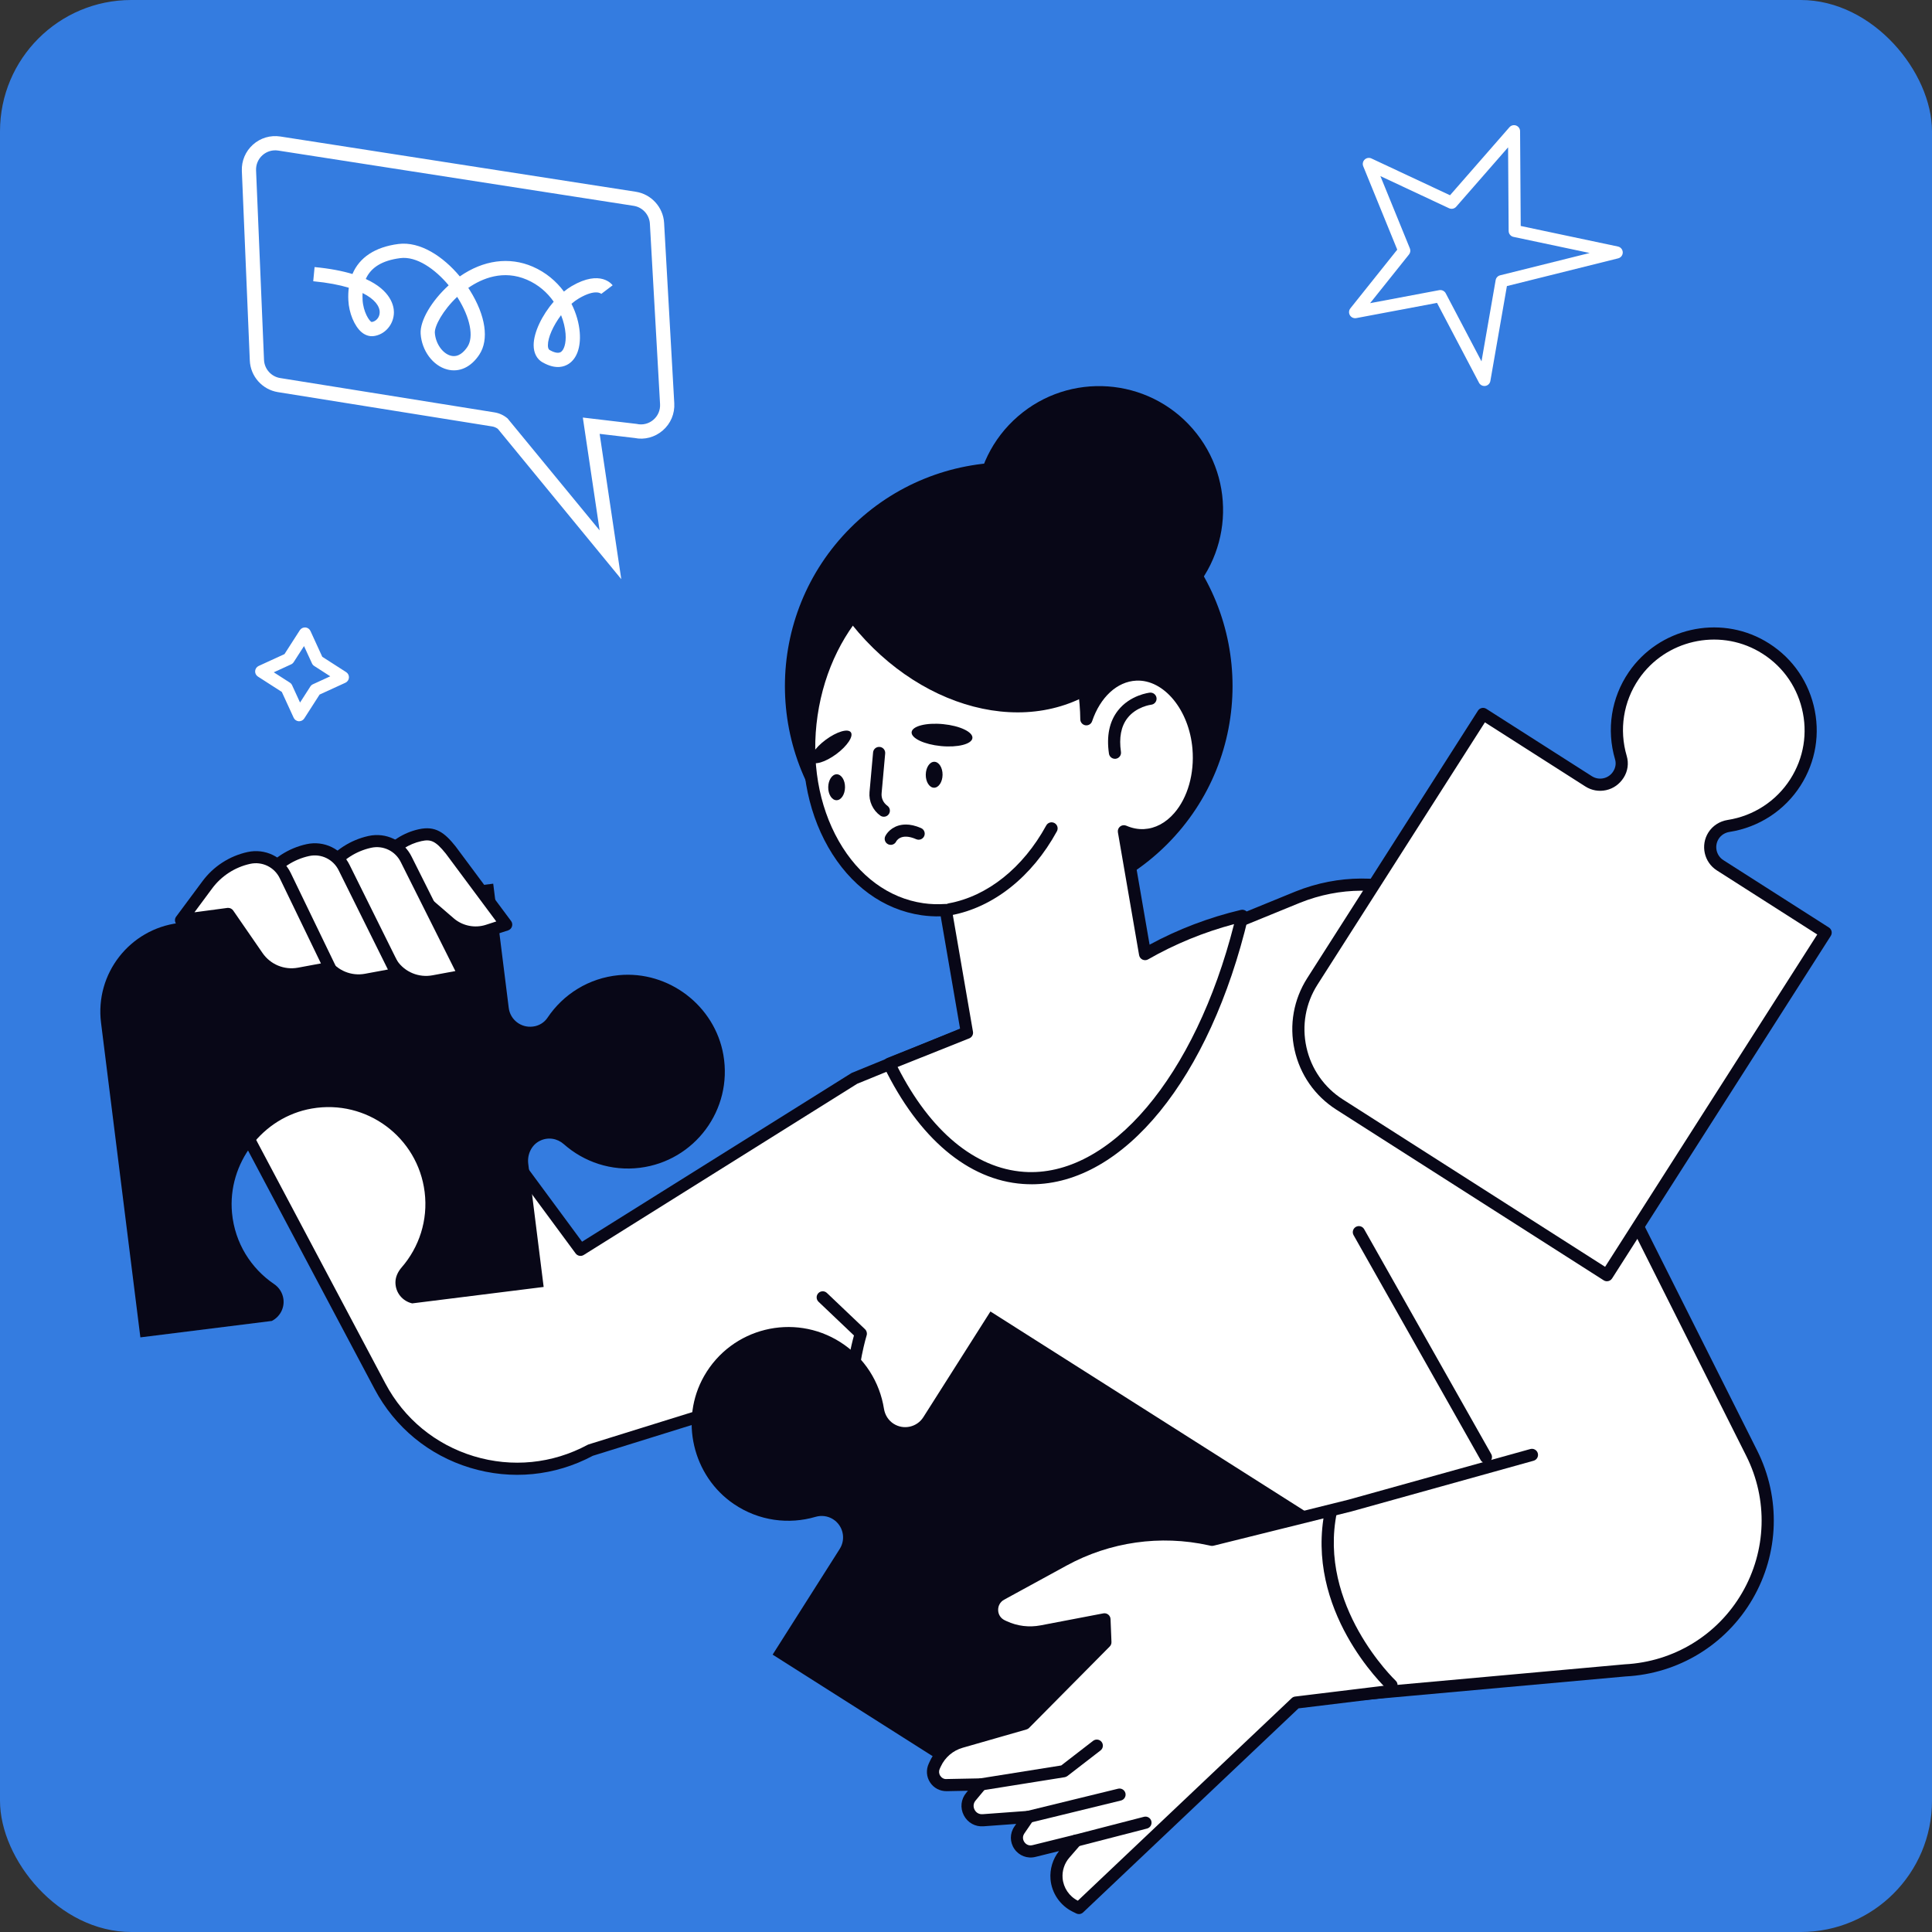
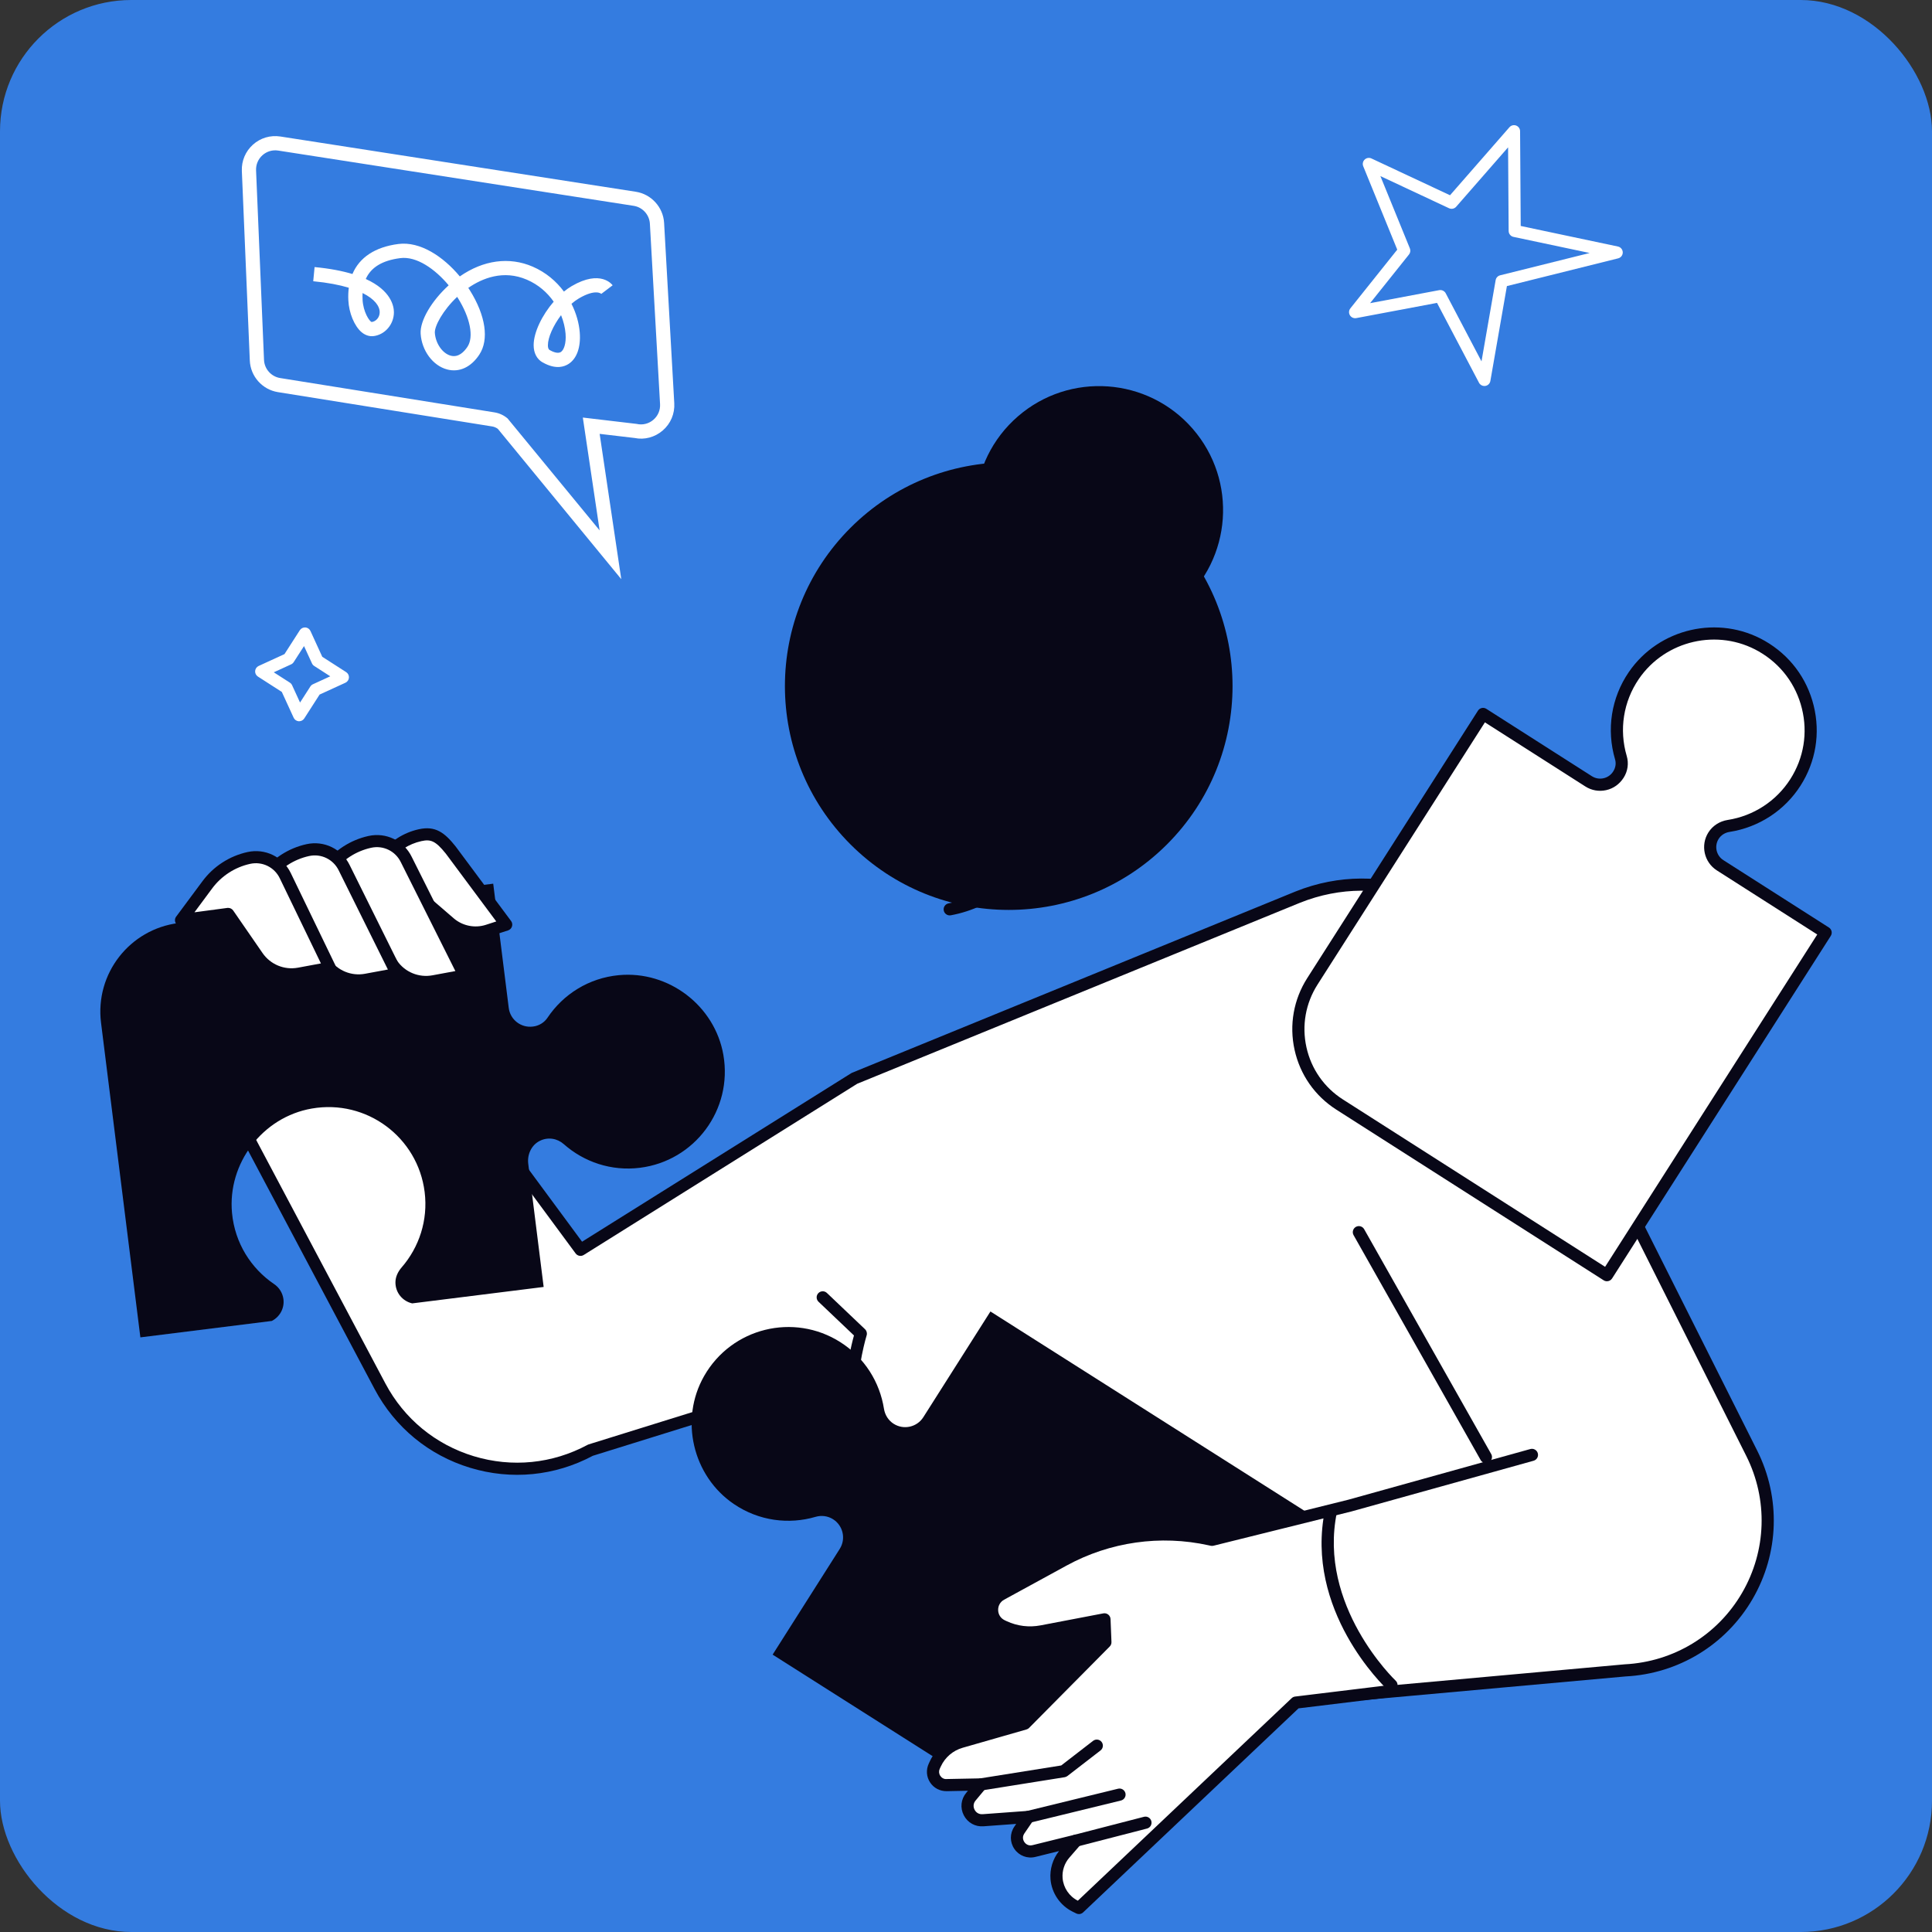
<svg xmlns="http://www.w3.org/2000/svg" id="Layer_2" data-name="Layer 2" viewBox="0 0 854.84 854.84">
  <rect x="0" y="0" width="854.84" height="854.84" fill="#333333" stroke="none" />
  <defs>
    <style> .cls-1 { fill: #fff; } .cls-2 { fill: none; } .cls-3 { fill: #080717; } .cls-4 { fill: #347ce0; } .cls-5 { clip-path: url(#clippath); } </style>
    <clipPath id="clippath">
      <rect class="cls-2" width="854.84" height="854.84" rx="58.09" ry="58.09" />
    </clipPath>
  </defs>
  <g id="_Layer_" data-name="&amp;lt;Layer&amp;gt;">
    <g class="cls-5">
      <rect class="cls-4" width="854.84" height="854.84" rx="58.09" ry="58.09" />
      <g>
        <g>
          <path class="cls-1" d="M376.08,605.93l-114.79,35.72c-33.51,18.04-75.3,5.36-93.13-28.26l-88.75-167.28,101.22,3.6,76.24,103.3,121.18-75.87,196.24-80.22c36.4-14.57,77.89,1.17,95.47,36.21l105.31,209.87c21.49,42.83-8.08,93.62-55.94,96.08l-115.51,10.44-26.57-65.16-166.18,70.59-14.24-63.29-20.56-85.72Z" />
          <path class="cls-3" d="M410.88,757.63c-.42,0-.84-.1-1.23-.3-.71-.36-1.22-1.02-1.39-1.8l-14.24-63.29c-.33-1.45.58-2.89,2.03-3.21,1.45-.33,2.89.58,3.21,2.03l13.53,60.15,163.21-69.33c.66-.28,1.41-.29,2.07-.01.66.27,1.19.8,1.46,1.47l25.82,63.32,113.54-10.26c21.67-1.11,41.03-12.92,51.89-31.58,10.86-18.66,11.57-41.32,1.88-60.62l-105.31-209.87c-17.1-34.07-56.68-49.08-92.07-34.92l-196.01,80.12-120.99,75.75c-1.19.74-2.75.45-3.59-.68l-75.47-102.26-95.28-3.39,86.57,163.17c8.29,15.62,22.17,27.05,39.1,32.19,16.93,5.14,34.82,3.35,50.39-5.03.15-.08.31-.15.48-.2l114.79-35.72c1.41-.44,2.92.35,3.36,1.77.44,1.42-.35,2.92-1.77,3.36l-114.55,35.64c-16.79,8.96-36.05,10.85-54.27,5.32-18.3-5.55-33.32-17.92-42.28-34.81l-88.75-167.28c-.45-.85-.41-1.87.1-2.68.51-.81,1.39-1.29,2.37-1.26l101.22,3.6c.82.03,1.58.43,2.07,1.09l74.77,101.3,119.08-74.55c.13-.08.27-.15.41-.21l196.24-80.22c38.03-15.22,80.53.91,98.89,37.49l105.31,209.87c10.5,20.93,9.74,45.5-2.04,65.74-11.78,20.23-32.77,33.03-56.16,34.23l-115.41,10.43c-1.18.1-2.28-.57-2.73-1.66l-25.54-62.64-163.67,69.53c-.34.14-.69.21-1.05.21Z" />
        </g>
        <g>
          <circle class="cls-3" cx="446.33" cy="303.58" r="99.03" transform="translate(-83.94 404.52) rotate(-45)" />
          <circle class="cls-3" cx="486.3" cy="225.66" r="54.86" transform="translate(-28.91 373.89) rotate(-40.94)" />
          <g>
-             <path class="cls-1" d="M408.12,402.27c3.48.51,6.94.6,10.37.36l9.37,54.3-34.15,13.63-.24.11c14.43,29.73,35.19,48.78,59.38,50.5,41.53,2.95,80.27-46.04,96.86-115.99-14.83,3.52-29.34,9.11-43.04,16.97l-9.38-54.36c2.87,1.25,5.92,1.89,9.07,1.72,14.7-.8,25.64-18.13,23.95-38.37-1.56-18.69-13.97-33.32-27.68-32.68-9.91.47-18.11,8.45-21.94,19.78-.43-36.1-20.9-66.22-50.08-70.46-33.29-4.84-65.31,25.82-71.51,68.48-6.21,42.66,15.75,81.17,49.04,86.01Z" />
-             <path class="cls-3" d="M456.41,523.99c-1.26,0-2.51-.04-3.77-.13-24.28-1.72-46.16-20.19-61.6-52-.31-.65-.36-1.39-.12-2.07.24-.68.74-1.23,1.39-1.53.05-.02.34-.16.38-.17l32.13-12.82-8.59-49.82c-2.88.07-5.74-.1-8.51-.5-16.94-2.46-31.6-13.17-41.28-30.15-9.56-16.76-13.12-37.68-10.03-58.91,6.41-44.06,39.85-75.78,74.56-70.75,27.16,3.95,47.83,29.69,51.72,62.86,4.94-7.36,12-11.84,19.78-12.21,15.14-.7,28.81,15.05,30.48,35.14,1.03,12.35-2.47,24.45-9.37,32.38-4.76,5.47-10.68,8.55-17.1,8.9-1.94.11-3.88-.06-5.81-.48l7.98,46.25c12.63-6.84,26.2-12.01,40.42-15.39.9-.21,1.86.06,2.52.71.66.66.93,1.61.71,2.52-16.94,71.39-55.15,118.17-95.9,118.18ZM397.15,472.08c14.46,28.43,34.23,44.88,55.87,46.42,38.01,2.7,75.88-42.18,93-109.61-13.4,3.57-26.18,8.81-38.03,15.6-.76.44-1.68.47-2.48.1-.79-.37-1.35-1.11-1.5-1.97l-9.38-54.36c-.17-.97.21-1.96.99-2.57.78-.61,1.83-.74,2.73-.35,2.61,1.14,5.26,1.64,7.85,1.5,4.95-.27,9.56-2.71,13.35-7.06,5.97-6.85,8.98-17.47,8.07-28.4-1.44-17.24-12.65-30.82-24.88-30.22-8.43.4-15.91,7.28-19.52,17.96-.42,1.24-1.67,1.99-2.96,1.79-1.29-.2-2.25-1.31-2.27-2.62-.42-35.34-20.51-63.87-47.78-67.84-31.78-4.63-62.49,25.08-68.47,66.21-2.92,20.04.42,39.74,9.38,55.47,8.84,15.51,22.12,25.28,37.38,27.5h0c3.16.46,6.46.57,9.79.34,1.37-.08,2.6.86,2.84,2.22l9.37,54.3c.22,1.25-.47,2.48-1.65,2.95l-31.69,12.65Z" />
-           </g>
+             </g>
          <path class="cls-3" d="M485.32,304.98c-.62.41-1.24.83-1.88,1.22-35.8,21.64-87.25,2.92-114.92-41.8-.31-.51-.6-1.02-.9-1.53,10.76-10.45,24.03-17.26,38.81-18.79,34.35-3.56,66.05,22.34,78.89,60.89Z" />
          <path class="cls-3" d="M420.21,405.03c-1.27,0-2.4-.91-2.64-2.2-.27-1.46.7-2.86,2.16-3.13,17.19-3.15,32.93-15.71,43.19-34.46.71-1.3,2.34-1.78,3.65-1.07,1.3.71,1.78,2.35,1.07,3.65-11.04,20.17-28.14,33.71-46.93,37.16-.16.03-.33.04-.49.04Z" />
-           <path class="cls-3" d="M376.46,324c1.29,1.75-1.58,6.07-6.41,9.65-4.84,3.58-9.8,5.07-11.1,3.32-1.29-1.75,1.58-6.07,6.41-9.65,4.84-3.58,9.8-5.07,11.1-3.32Z" />
+           <path class="cls-3" d="M376.46,324Z" />
          <path class="cls-3" d="M430.26,326.56c-.26,2.68-6.49,4.27-13.92,3.55-7.43-.72-13.24-3.48-12.98-6.16.26-2.68,6.49-4.27,13.92-3.55,7.43.72,13.24,3.48,12.98,6.16Z" />
          <path class="cls-3" d="M391.05,361.37c-.54,0-1.09-.16-1.56-.5-3.3-2.36-5.12-6.34-4.76-10.38l1.58-17.58c.13-1.48,1.42-2.55,2.92-2.43,1.48.13,2.57,1.44,2.43,2.92l-1.58,17.58c-.2,2.18.75,4.25,2.54,5.53,1.21.86,1.48,2.54.62,3.75-.52.73-1.35,1.12-2.18,1.12Z" />
          <path class="cls-3" d="M400.78,364.82c1.95,0,4.2.45,6.77,1.58,1.36.6,1.97,2.18,1.38,3.54-.6,1.36-2.19,1.97-3.54,1.38-6.79-2.98-8.78.85-8.86,1.01-.66,1.33-2.27,1.87-3.6,1.21-1.33-.66-1.87-2.27-1.21-3.6,1.07-2.14,4.07-5.11,9.07-5.11Z" />
          <path class="cls-3" d="M493.32,335.74c-1.31,0-2.46-.96-2.65-2.3-1.14-7.77.18-14.16,3.93-18.99,5.4-6.96,13.82-7.94,14.17-7.98,1.45-.15,2.8.91,2.96,2.38.16,1.47-.9,2.79-2.37,2.96-.1.01-6.6.83-10.55,5.98-2.79,3.63-3.74,8.64-2.83,14.88.22,1.47-.8,2.83-2.27,3.05-.13.02-.26.03-.39.03Z" />
          <path class="cls-3" d="M373.89,348.37c-.04,3.17-1.73,5.72-3.78,5.7-2.05-.02-3.69-2.61-3.65-5.78.04-3.17,1.73-5.72,3.78-5.7,2.05.02,3.69,2.61,3.65,5.78Z" />
          <path class="cls-3" d="M417.05,342.84c-.04,3.17-1.73,5.72-3.78,5.7-2.05-.02-3.69-2.61-3.65-5.78.04-3.17,1.73-5.72,3.78-5.7,2.05.02,3.69,2.61,3.65,5.78Z" />
        </g>
        <path class="cls-3" d="M324.73,665.49c11.08,7.52,24.32,9.12,36.15,5.65,2.62-.77,5.44-.38,7.74,1.08h0c4.43,2.82,5.74,8.69,2.93,13.12l-29.69,46.77,118.47,75.19c18.42,11.69,42.83,6.24,54.53-12.19l75.19-118.47-151.82-96.36-29.69,46.77c-2.81,4.43-8.69,5.74-13.12,2.93h0c-2.34-1.48-3.86-3.92-4.3-6.65-1.85-11.73-8.52-22.64-19.33-29.5-20.58-13.06-48.04-6.4-60.25,15.02-10.94,19.19-5.11,44.22,13.17,56.63Z" />
        <path class="cls-3" d="M273.85,431.47c-13.41,1.26-24.68,8.52-31.58,18.81-1.45,2.17-3.77,3.59-6.36,3.92l-.17.02c-5.23.65-9.99-3.04-10.64-8.25l-6.87-54.97-139.23,17.41c-21.65,2.71-37.01,22.45-34.3,44.1l17.41,139.23,58.16-7.27c3.47-1.77,5.65-5.54,5.14-9.62h0c-.34-2.72-1.84-5.14-4.1-6.67-10.2-6.91-17.4-18.14-18.65-31.48-2.06-22,13.53-42.43,35.3-46.21,24.29-4.22,46.91,12.73,49.93,36.91,1.57,12.56-2.48,24.5-10.17,33.37-1.59,1.84-2.72,4.1-2.75,6.54-.05,4.73,3.23,8.44,7.42,9.39l58.16-7.27-6.82-54.51c-.51-4.12,1.43-8.32,5.15-10.15,3.67-1.81,7.75-1.04,10.59,1.48,8.9,7.87,20.98,12.04,33.69,10.45,24.18-3.02,41.13-25.64,36.91-49.93-3.78-21.77-24.21-37.36-46.21-35.3Z" />
        <g>
          <path class="cls-1" d="M722.87,298.93c-7.59,11.12-9.2,24.44-5.69,36.32.74,2.5.36,5.2-1.05,7.4l-.09.15c-2.84,4.44-8.72,5.74-13.14,2.92l-46.69-29.81-75.5,118.27c-11.74,18.39-6.35,42.82,12.04,54.56l118.27,75.5,96.76-151.57-46.69-29.81c-4.42-2.82-5.72-8.7-2.9-13.12h0c1.49-2.33,3.93-3.85,6.66-4.28,11.73-1.82,22.66-8.46,29.55-19.25,13.11-20.54,6.53-48.02-14.86-60.29-19.17-10.99-44.21-5.22-56.67,13.02Z" />
          <path class="cls-3" d="M711.01,566.91c-.49,0-1-.14-1.44-.42l-118.27-75.5c-9.5-6.06-16.07-15.46-18.5-26.47-2.43-11.01-.43-22.3,5.64-31.8l75.5-118.27c.38-.6.99-1.02,1.69-1.18.7-.15,1.42-.02,2.02.36l46.7,29.81c1.54.98,3.36,1.3,5.14.91,1.78-.39,3.31-1.46,4.29-3.01,1.08-1.69,1.35-3.58.83-5.34-3.89-13.19-1.69-27.26,6.05-38.59l2.22,1.51-2.22-1.51c13.31-19.49,39.76-25.57,60.22-13.84,10.94,6.28,18.62,16.46,21.62,28.67,3,12.22.93,24.79-5.84,35.39-7.02,11-18.47,18.45-31.4,20.46-2.01.31-3.77,1.43-4.81,3.07-2.02,3.17-1.09,7.39,2.08,9.42l46.7,29.81c.6.38,1.02.99,1.18,1.69.15.69.02,1.42-.36,2.02l-96.76,151.57c-.51.8-1.38,1.24-2.27,1.24ZM657.02,319.61l-74.05,116.01c-5.29,8.29-7.04,18.14-4.92,27.75,2.12,9.6,7.85,17.81,16.14,23.1l116.01,74.05,93.87-147.04-44.43-28.36c-5.66-3.62-7.33-11.17-3.72-16.83,1.88-2.94,4.98-4.94,8.52-5.49,11.41-1.77,21.51-8.35,27.7-18.04,5.97-9.35,7.8-20.44,5.15-31.22-2.65-10.77-9.42-19.76-19.08-25.29-18.04-10.35-41.37-4.99-53.11,12.21-6.82,10-8.77,22.4-5.33,34.04.96,3.25.46,6.74-1.36,9.6-1.85,2.9-4.57,4.81-7.75,5.51-3.18.71-6.45.13-9.19-1.62l-44.43-28.36Z" />
        </g>
        <g>
          <g>
            <path class="cls-1" d="M178.19,390.4l-17.58,2.33,9.78-13.18c3.78-5.09,9.27-8.65,15.46-10.02h0c5.51-1.22,8.64.4,13.59,6.59l24.52,32.98-8.15,2.64c-5.81,1.88-12.18.6-16.8-3.39l-20.83-17.95Z" />
            <path class="cls-3" d="M210.48,415.27c-4.78,0-9.51-1.69-13.21-4.88l-19.92-17.17-16.38,2.18c-1.08.14-2.12-.37-2.67-1.3-.55-.93-.49-2.1.16-2.96l9.78-13.18c4.17-5.61,10.22-9.53,17.04-11.04,7.32-1.62,11.37,1.4,16.27,7.54l24.58,33.05c.52.69.67,1.59.4,2.42-.26.82-.91,1.47-1.73,1.74l-8.15,2.64c-2.01.65-4.1.97-6.18.97ZM178.19,387.72c.64,0,1.26.23,1.75.65l20.83,17.96c3.89,3.35,9.34,4.45,14.22,2.87l4.59-1.49-22.29-29.97c-4.63-5.78-6.77-6.47-10.86-5.57-5.56,1.23-10.49,4.42-13.89,9l-6,8.09,11.28-1.5c.12-.02.24-.02.35-.02Z" />
          </g>
          <g>
            <path class="cls-1" d="M154.52,397.28l-20.87,2.77,11.62-15.66c4.49-6.05,11.01-10.27,18.36-11.9h0c6.54-1.45,13.22,1.79,16.14,7.83l25.71,51.33-13.65,2.53c-7.06,1.31-14.24-1.65-18.32-7.57l-18.99-29.34Z" />
            <path class="cls-3" d="M188.51,437.18c-6.79,0-13.27-3.32-17.22-9.03l-18.11-27.98-19.18,2.55c-1.07.14-2.12-.37-2.67-1.3-.55-.93-.49-2.1.16-2.96l11.62-15.65c4.87-6.57,11.95-11.16,19.94-12.92,7.79-1.72,15.66,2.09,19.14,9.28l25.69,51.3c.38.75.38,1.64,0,2.4-.38.76-1.09,1.29-1.92,1.45l-13.65,2.53c-1.27.23-2.54.35-3.8.35ZM154.52,394.59c.9,0,1.76.45,2.25,1.23l18.99,29.34c3.43,4.97,9.55,7.5,15.58,6.38l10.14-1.88-24.11-48.14c-2.4-4.97-7.8-7.59-13.16-6.41-6.72,1.48-12.68,5.35-16.78,10.87l-7.83,10.56,14.57-1.94c.12-.02.24-.02.35-.02Z" />
          </g>
          <g>
            <path class="cls-1" d="M127.06,400.93l-20.87,2.77,11.62-15.65c4.49-6.05,11.01-10.27,18.36-11.9h0c6.54-1.45,13.22,1.79,16.14,7.83l23.32,47-13.65,2.53c-7.06,1.31-14.24-1.65-18.32-7.57l-16.59-25.01Z" />
            <path class="cls-3" d="M158.66,436.49c-6.79,0-13.28-3.32-17.22-9.03l-15.7-23.65-19.2,2.55c-1.07.14-2.12-.37-2.67-1.3-.55-.93-.49-2.1.16-2.96l11.62-15.66c4.87-6.57,11.95-11.15,19.94-12.92,7.79-1.72,15.66,2.09,19.14,9.28l23.3,46.97c.37.75.37,1.64,0,2.39-.38.75-1.08,1.29-1.91,1.44l-13.65,2.53c-1.27.23-2.54.35-3.8.35ZM127.06,398.24c.89,0,1.74.44,2.24,1.2l16.59,25.01c3.45,4.99,9.58,7.53,15.59,6.41l10.15-1.88-21.74-43.81c-2.4-4.96-7.8-7.58-13.15-6.4-6.72,1.48-12.68,5.35-16.78,10.87l-7.83,10.56,14.57-1.94c.12-.02.24-.02.35-.02Z" />
          </g>
          <g>
            <path class="cls-1" d="M100.97,404.39l-20.87,2.77,11.62-15.66c4.49-6.05,11.01-10.27,18.36-11.9h0c6.54-1.45,13.22,1.79,16.14,7.83l19.74,40.84-13.65,2.53c-7.06,1.31-14.24-1.65-18.32-7.57l-13.01-18.85Z" />
            <path class="cls-3" d="M129,433.8c-6.79,0-13.28-3.32-17.22-9.03l-12.08-17.5-19.24,2.56c-1.08.14-2.12-.37-2.67-1.3-.55-.93-.49-2.1.16-2.96l11.62-15.65c4.87-6.57,11.95-11.16,19.94-12.92,7.79-1.72,15.66,2.09,19.14,9.28l19.74,40.84c.36.75.36,1.63-.02,2.38-.38.75-1.08,1.27-1.91,1.43l-13.65,2.53c-1.27.23-2.54.35-3.8.35ZM100.97,401.71c.87,0,1.7.43,2.21,1.16l13.01,18.85c3.48,5.03,9.6,7.56,15.62,6.45l10.19-1.89-18.21-37.68c-2.38-4.93-7.78-7.56-13.14-6.37-6.72,1.48-12.68,5.35-16.78,10.87l-7.83,10.56,14.57-1.94c.12-.02.24-.02.35-.02Z" />
          </g>
        </g>
        <path class="cls-1" d="M586.43,669.95l-50.15,11.38-.91-.2c-21.98-4.85-44.98-1.57-64.74,9.22l-27.62,15.1c-5.62,3.07-5.35,11.22.46,13.92l.83.39c5.19,2.41,11,3.13,16.62,2.05l27.78-5.31.4,10.13-35.67,36.01-28.24,8.1c-4.99,1.43-9.12,4.96-11.32,9.66l-.5,1.07c-1.84,3.94,1.09,8.44,5.44,8.35l15.31-.3-4.52,5.44c-3.59,4.32-.24,10.84,5.36,10.43l20.03-1.47-3.96,5.79c-3.14,4.59,1.05,10.64,6.46,9.3l18.66-4.62-5.05,5.82c-2.63,3.04-3.93,7.01-3.61,11.02.43,5.22,3.56,9.84,8.25,12.17l1.66.82,95.97-90.89,41.12-5.29-28.04-78.1Z" />
        <path class="cls-3" d="M477.39,846.91c-.41,0-.81-.09-1.19-.28l-1.66-.82c-5.5-2.73-9.23-8.23-9.73-14.35-.36-4.45,1.01-8.94,3.78-12.43l-10.46,2.59c-3.56.88-7.2-.5-9.28-3.5-2.09-3.01-2.1-6.9-.03-9.92l.81-1.19-14.47,1.06c-3.69.28-7.03-1.6-8.72-4.89-1.69-3.29-1.27-7.09,1.09-9.93l.76-.91-9.43.19c-2.96.03-5.72-1.39-7.34-3.89-1.62-2.49-1.84-5.59-.58-8.29l.5-1.08c2.53-5.41,7.27-9.46,13.01-11.11l27.56-7.9,34.36-34.69-.23-5.85-24.72,4.72c-6.21,1.18-12.52.41-18.25-2.26l-.83-.39c-3.61-1.67-5.93-5.19-6.06-9.16-.13-3.98,1.96-7.64,5.45-9.55l27.62-15.09c20.33-11.11,43.98-14.48,66.6-9.49l.29.06,60.34-14.99,80.53-22.42c1.42-.4,2.91.44,3.31,1.87.4,1.43-.44,2.91-1.87,3.31l-80.6,22.44-61.02,15.16c-.4.1-.82.1-1.23.02l-.91-.2c-21.36-4.71-43.68-1.53-62.87,8.96l-27.62,15.09c-1.73.95-2.72,2.69-2.66,4.66s1.17,3.64,2.96,4.47l.83.39c4.7,2.18,9.88,2.82,14.98,1.85l27.78-5.31c.76-.14,1.56.05,2.17.54.61.49.98,1.21,1.01,2l.41,10.13c.03.75-.25,1.47-.78,2l-35.67,36.01c-.32.33-.73.57-1.17.69l-28.24,8.1c-4.25,1.22-7.75,4.21-9.62,8.22l-.5,1.08c-.47,1.01-.39,2.14.22,3.08.61.94,1.66,1.55,2.73,1.45l15.31-.3c1.12-.04,2.02.58,2.47,1.52.45.95.32,2.07-.36,2.88l-4.52,5.43c-.98,1.17-1.14,2.68-.44,4.04.7,1.36,2.01,2.09,3.55,1.99l20.03-1.47c1.01-.09,2.01.44,2.52,1.34.52.89.47,2-.11,2.86l-3.96,5.79c-1.22,1.78-.3,3.38.01,3.83.31.45,1.49,1.87,3.58,1.35l18.66-4.62c1.14-.29,2.32.21,2.94,1.2.61,1,.51,2.28-.26,3.16l-5.05,5.82c-2.15,2.48-3.23,5.77-2.96,9.04.35,4.25,2.93,8.07,6.75,9.97l94.6-89.6c.42-.4.95-.65,1.52-.72l43.35-5.28c1.47-.17,2.81.87,2.99,2.34s-.87,2.81-2.34,2.99l-42.48,5.17-95.32,90.29c-.51.48-1.18.74-1.85.74Z" />
        <path class="cls-3" d="M434.12,792.21c-1.3,0-2.44-.94-2.65-2.26-.23-1.47.76-2.84,2.23-3.08l35.85-5.72,14.1-10.89c1.18-.91,2.86-.69,3.77.48.91,1.18.69,2.86-.48,3.77l-14.65,11.31c-.36.27-.78.46-1.22.53l-36.52,5.83c-.14.02-.29.03-.43.03Z" />
        <path class="cls-3" d="M454.99,806.6c-1.21,0-2.31-.82-2.61-2.05-.35-1.44.53-2.89,1.97-3.25l40.36-9.86c1.44-.35,2.89.53,3.25,1.97.35,1.44-.53,2.89-1.97,3.25l-40.37,9.86c-.21.05-.43.08-.64.08Z" />
        <path class="cls-3" d="M476.14,817.08c-1.2,0-2.29-.8-2.6-2.01-.37-1.44.49-2.9,1.93-3.27l30.69-7.93c1.45-.37,2.9.49,3.27,1.93.37,1.44-.49,2.9-1.93,3.27l-30.69,7.93c-.23.06-.45.09-.67.09Z" />
        <g>
-           <path class="cls-1" d="M601.25,545.19l56.22,99.5-56.22-99.5Z" />
          <path class="cls-3" d="M657.47,647.38c-.94,0-1.85-.49-2.34-1.37l-56.22-99.5c-.73-1.29-.27-2.93,1.02-3.66,1.29-.73,2.93-.27,3.66,1.02l56.22,99.5c.73,1.29.27,2.93-1.02,3.66-.42.24-.87.35-1.32.35Z" />
        </g>
        <path class="cls-3" d="M615.69,748.28c-.66,0-1.32-.24-1.84-.73-1.51-1.41-36.81-35.12-27.56-79.62.3-1.45,1.72-2.39,3.18-2.08,1.45.3,2.38,1.72,2.08,3.18-8.63,41.5,25.63,74.28,25.98,74.61,1.08,1.01,1.13,2.71.12,3.8-.53.56-1.24.85-1.96.85Z" />
        <path class="cls-3" d="M393.04,672.51c-.67,0-1.34-.25-1.86-.75-12.25-11.78-18.35-29.83-17.62-52.2.44-13.49,3.17-24.61,4.29-28.67l-15.68-14.91c-1.07-1.02-1.12-2.72-.09-3.8,1.02-1.07,2.72-1.12,3.8-.09l16.86,16.04c.74.71,1.02,1.77.71,2.75-.16.51-15.58,51.02,11.46,77.01,1.07,1.03,1.1,2.73.08,3.8-.53.55-1.23.82-1.94.82Z" />
        <path class="cls-1" d="M656.79,170.8c-.98,0-1.91-.54-2.38-1.44l-18.58-35.34-35.74,6.73c-1.11.2-2.22-.3-2.8-1.26-.58-.96-.5-2.18.2-3.06l20.74-25.97-15.05-36.9c-.42-1.02-.17-2.2.64-2.96.8-.76,1.99-.96,2.99-.49l34.77,16.28,26.29-30.09c.73-.84,1.91-1.14,2.96-.75,1.05.39,1.74,1.38,1.75,2.5l.28,41.93,43.02,9.1c1.22.26,2.11,1.33,2.13,2.58s-.82,2.35-2.04,2.65l-49.22,12.27-7.32,41.99c-.2,1.13-1.09,2.01-2.23,2.19-.14.02-.28.03-.42.03ZM637.3,128.33c.98,0,1.91.54,2.38,1.44l15.83,30.12,6.26-35.94c.18-1.05.97-1.89,2-2.14l39.6-9.87-33.72-7.13c-1.23-.26-2.12-1.35-2.13-2.61l-.25-37.01-22.96,26.28c-.79.9-2.08,1.17-3.16.67l-30.38-14.23,13.05,32c.37.9.22,1.93-.39,2.69l-17.21,21.54,30.58-5.76c.17-.03.33-.05.5-.05Z" />
        <path class="cls-1" d="M132.37,319.13c-.06,0-.13,0-.19,0-.98-.07-1.84-.67-2.25-1.56l-5.24-11.42-10.57-6.79c-.83-.53-1.3-1.47-1.23-2.45.07-.98.67-1.84,1.56-2.25l11.42-5.24,6.79-10.57c.53-.82,1.46-1.28,2.45-1.23.98.07,1.84.67,2.25,1.56l5.23,11.42,10.57,6.79c.83.53,1.3,1.47,1.23,2.45-.07.98-.67,1.84-1.56,2.25l-11.42,5.23-6.79,10.57c-.5.77-1.35,1.23-2.26,1.23ZM121.15,297.48l7.1,4.56c.43.28.78.67.99,1.14l3.52,7.67,4.56-7.1c.28-.43.67-.78,1.14-.99l7.67-3.52-7.1-4.57c-.43-.28-.78-.67-.99-1.14l-3.52-7.67-4.57,7.1c-.28.43-.67.78-1.14.99l-7.67,3.52Z" />
      </g>
      <g>
        <path class="cls-1" d="M220.3,189.79c-.73-.57-1.6-.95-2.52-1.1l-94.82-15.19c-6.91-1.11-12.14-6.99-12.43-13.98l-3.52-83.88c-.19-4.44,1.61-8.68,4.92-11.65s7.72-4.27,12.13-3.59l157.29,24.45c6.83,1.06,12.08,6.84,12.49,13.74l4.5,79.82c.27,4.63-1.59,9.03-5.1,12.06-3.51,3.04-8.13,4.23-12.4,3.33l-15.52-1.83,9.57,64.29-54.6-66.49ZM281.86,187.6c2.6.55,5.26-.14,7.27-1.89,2.02-1.74,3.08-4.26,2.92-6.93l-4.5-79.82c-.23-3.96-3.25-7.28-7.17-7.89l-157.29-24.45c-2.53-.4-5.06.36-6.96,2.06-1.9,1.7-2.93,4.14-2.83,6.68l3.52,83.88c.17,4.01,3.17,7.39,7.14,8.03l94.82,15.19c2.14.34,4.15,1.27,5.8,2.68l40.73,49.53-7.43-49.92,23.98,2.83Z" />
        <path class="cls-1" d="M240.05,160.33c-2.52-1.45-3.92-4.14-3.93-7.57-.02-5.67,3.74-13.35,8.87-19.28-2.8-4-6.73-7.52-11.84-9.72-10.46-4.51-19.81-.61-25.95,3.61.25.38.49.76.73,1.13,6.97,11.15,8.53,21.77,4.16,28.39-3.68,5.6-8.88,7.99-14.25,6.58-6.3-1.66-11.23-8.31-11.72-15.79-.38-5.79,4.9-14.63,12.4-21.44-5.96-7.14-14.19-13.01-21.49-12.02-7.86,1.02-12.89,4.06-15.19,9.22,11.24,5.1,12.44,12.04,12.45,14.71.01,5.42-4.04,10.07-9.22,10.59-1.11.1-3.15-.09-5.15-1.81-3.14-2.71-5.53-8.49-5.79-14.06-.1-1.95-.03-3.81.2-5.56-4.13-1.25-9.32-2.26-15.74-2.87l.6-6.27c6.81.64,12.31,1.73,16.75,3.07,3.1-7.34,10.01-11.94,20.28-13.28,9.7-1.28,19.96,5.6,27.23,14.34,10.43-7.24,21.86-8.79,32.2-4.34,5.89,2.54,10.5,6.51,13.87,11.05,1.12-.92,2.28-1.74,3.44-2.42,12.81-7.49,17.9-.66,18.11-.36l-5.02,3.8s-2.4-2.4-9.91,2c-1.12.66-2.23,1.47-3.28,2.39,2.14,4.24,3.35,8.67,3.66,12.7.51,6.53-1.31,11.62-5.01,13.95-.97.61-2.26,1.15-3.86,1.29-2.02.17-4.54-.29-7.6-2.05ZM242.42,152.73c0,1.13.26,1.85.77,2.14,1.24.72,3.55,1.77,4.95.89,1.3-.82,2.45-3.65,2.1-8.13-.21-2.6-.87-5.41-1.99-8.18-3.48,4.61-5.84,9.92-5.82,13.29ZM192.4,147.26c.31,4.71,3.41,9.16,7.05,10.12,3.35.89,5.87-1.65,7.39-3.95,2.88-4.37,1.22-12.85-4.25-21.58-.1-.16-.21-.33-.31-.5-6.32,5.94-10.07,12.97-9.88,15.91ZM160.42,132.56c.26,5.45,3.05,9.67,4.03,9.91,1.71-.17,3.56-1.87,3.55-4.31,0-2.7-2.21-5.84-7.57-8.5-.06.92-.06,1.89,0,2.9Z" />
      </g>
    </g>
  </g>
</svg>